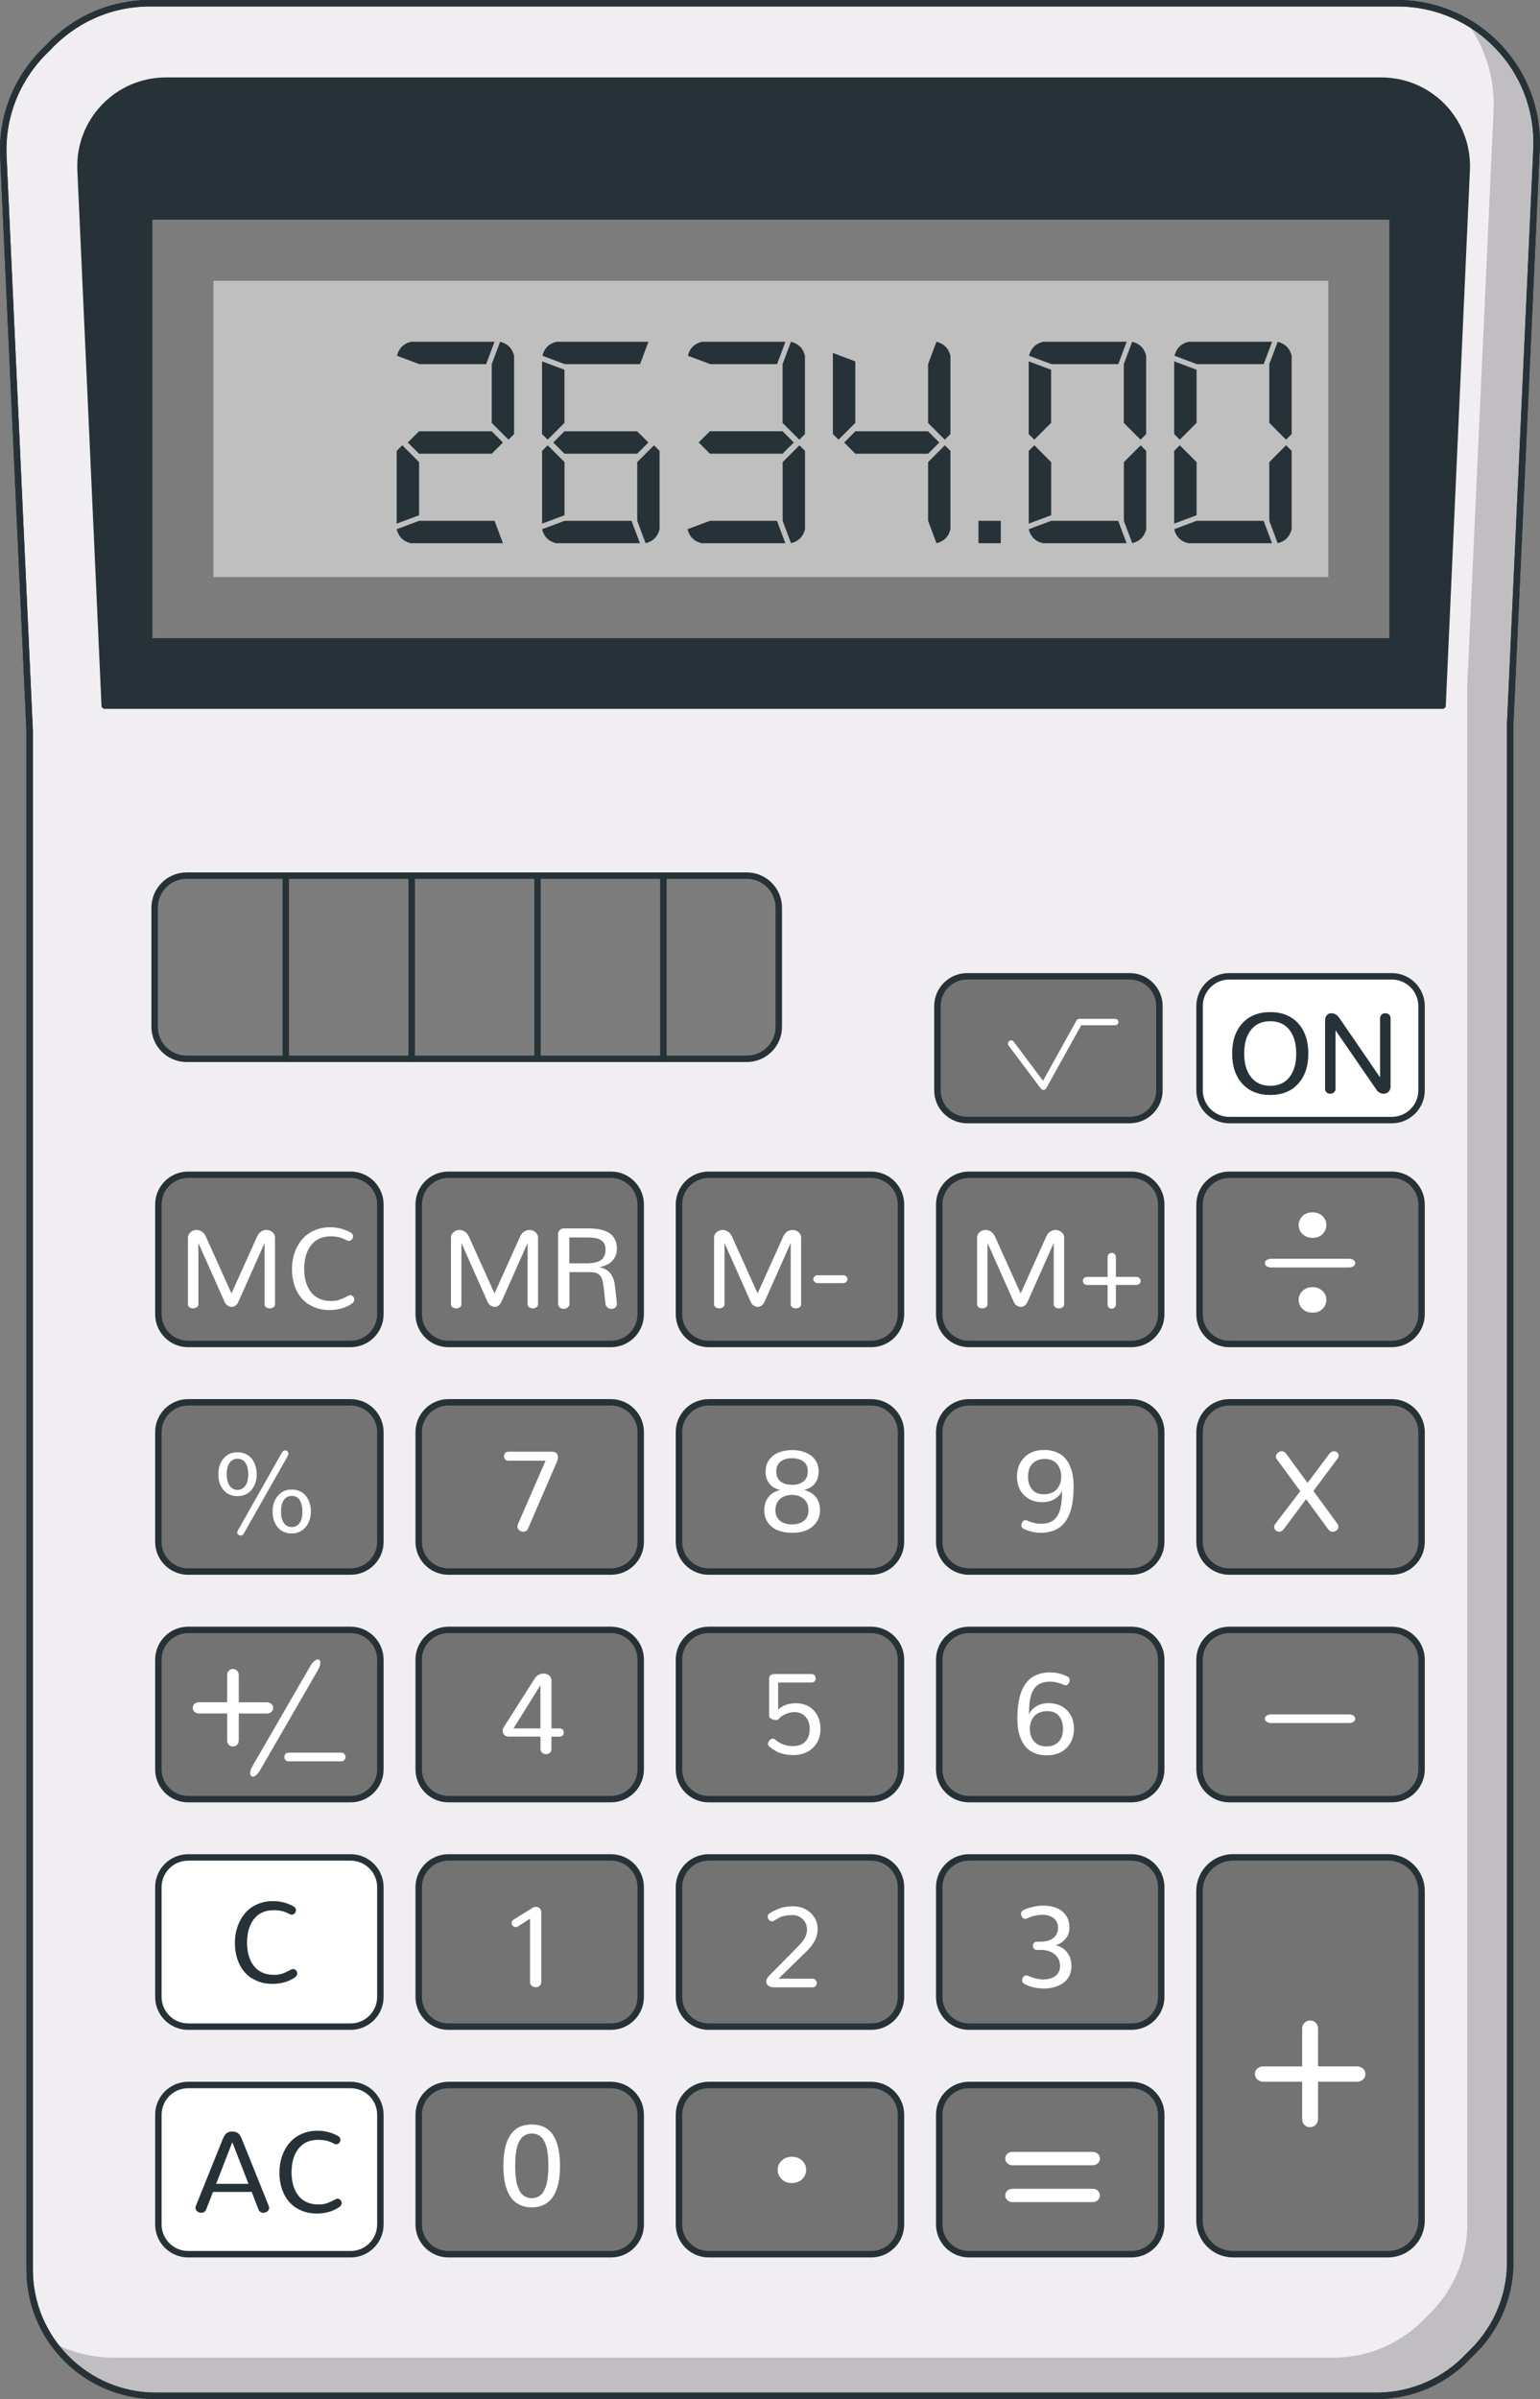
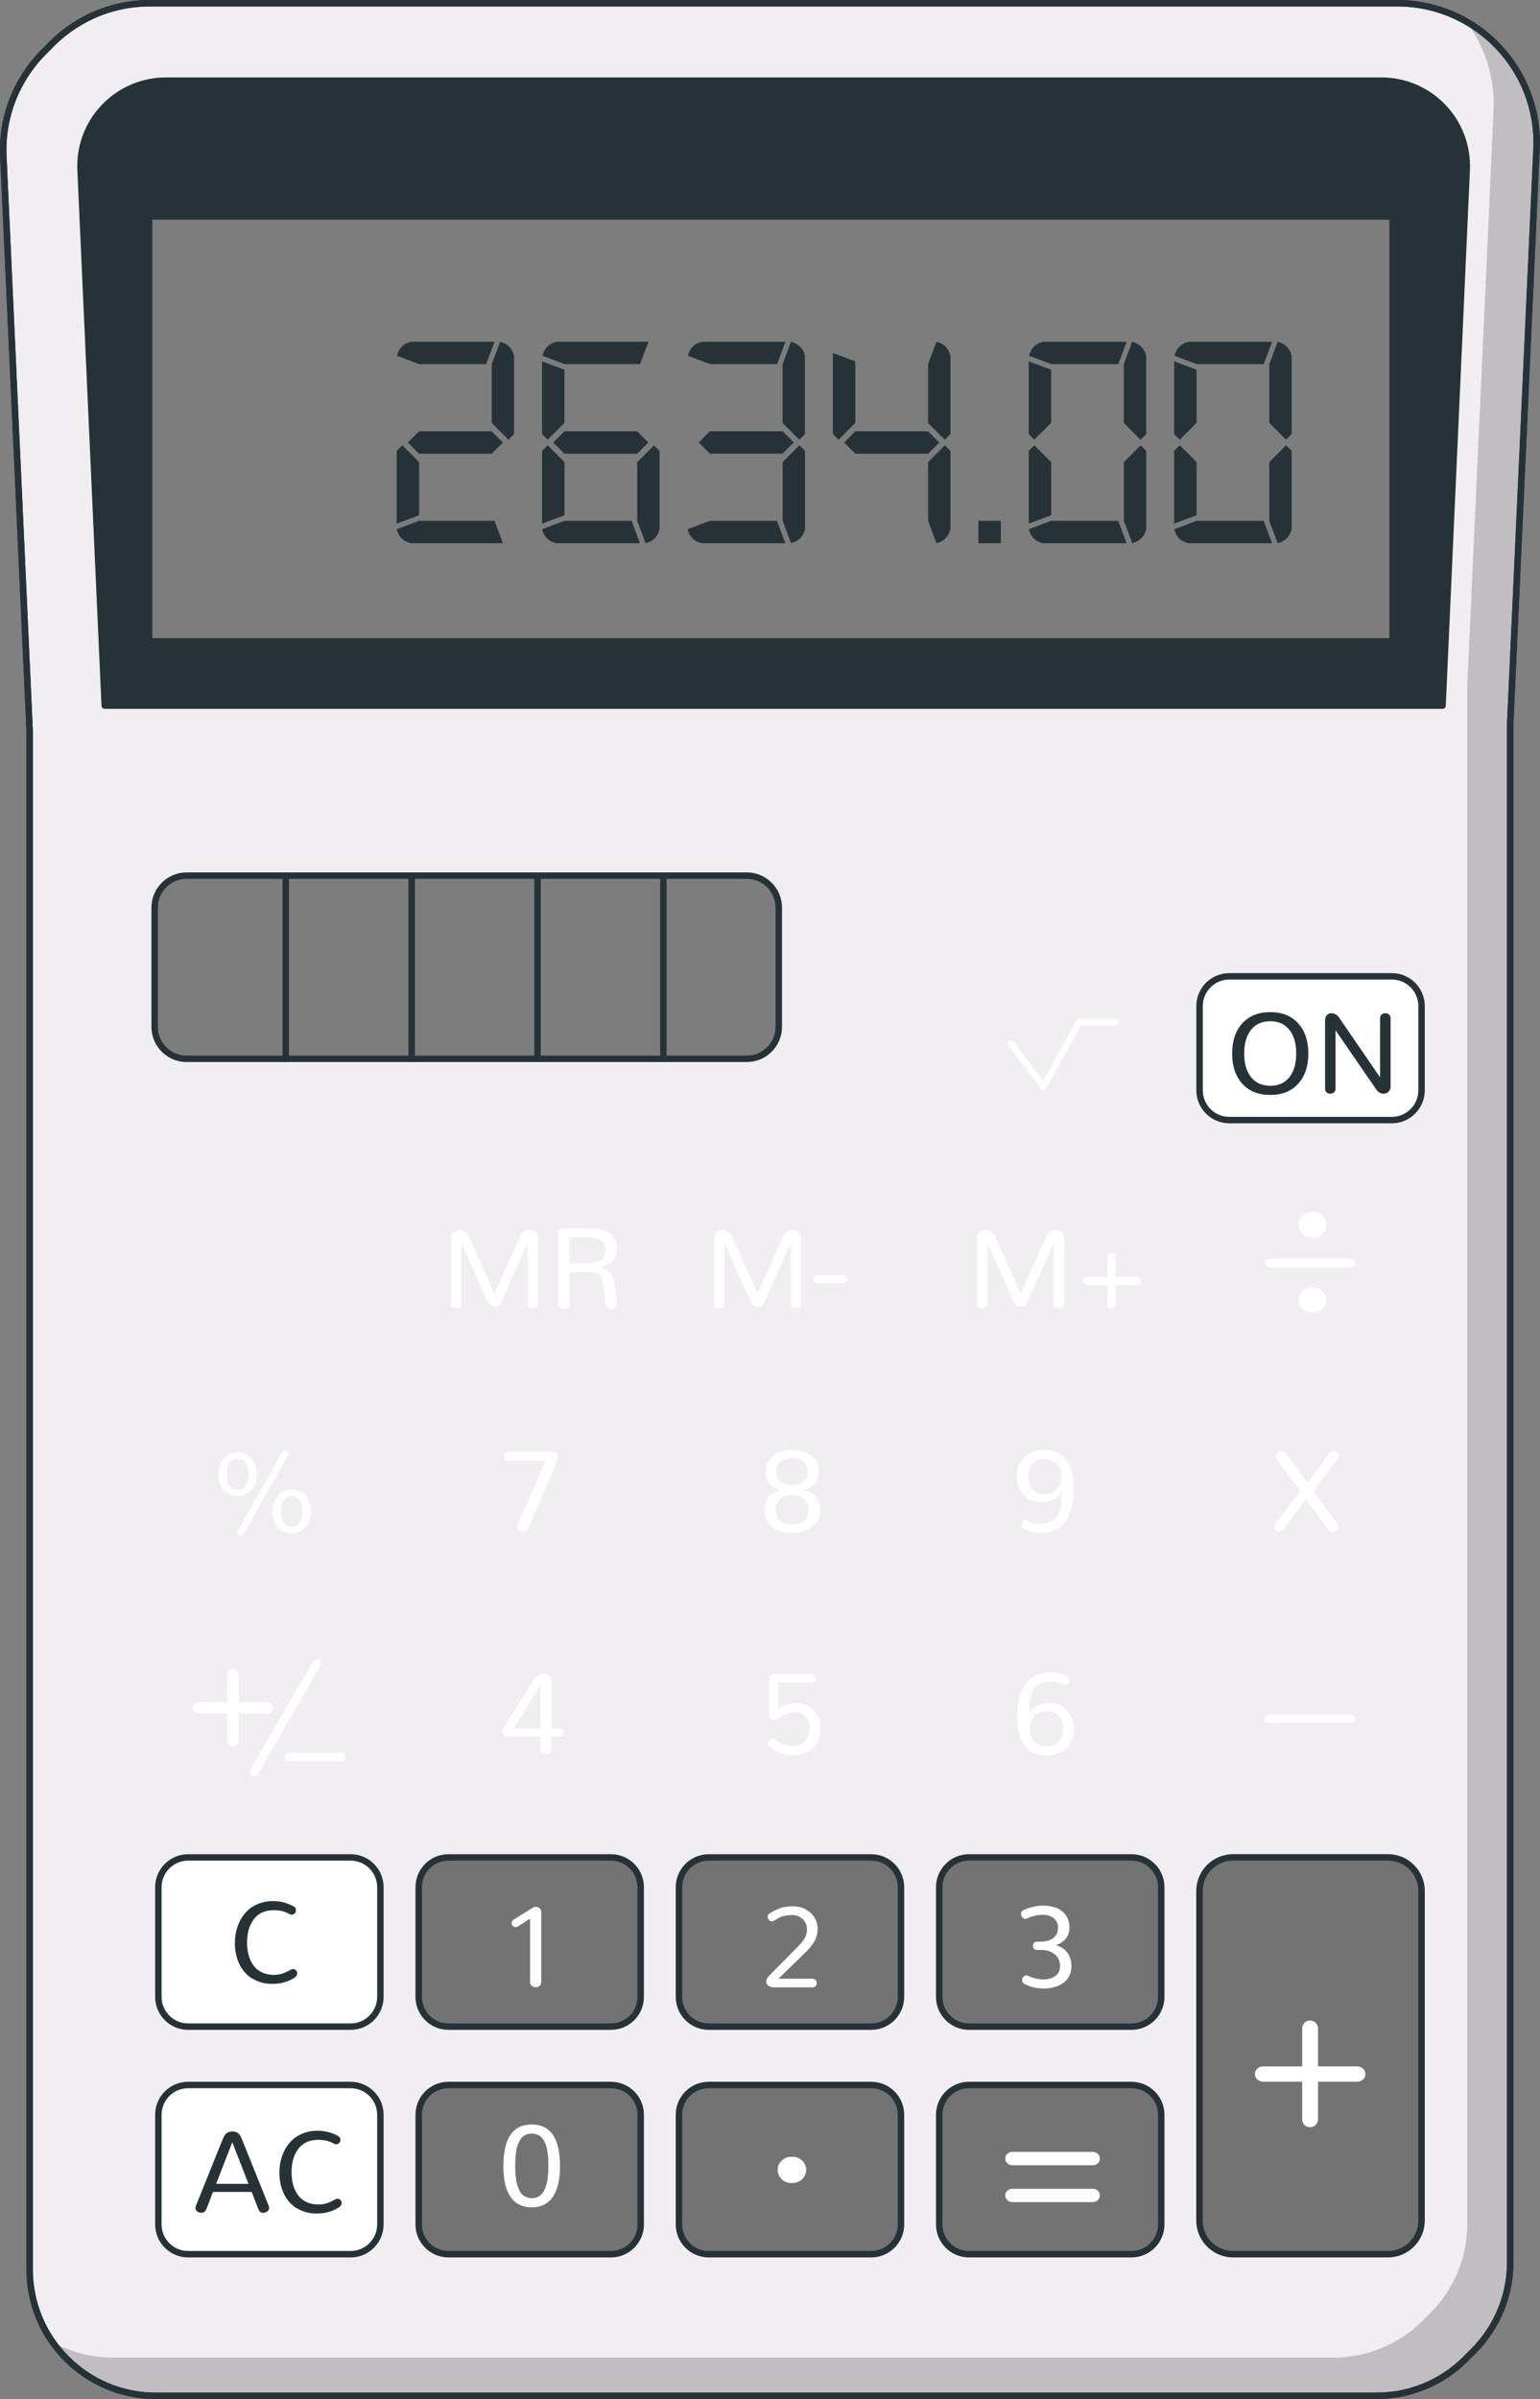
<svg xmlns="http://www.w3.org/2000/svg" id="_Слой_1" data-name="Слой 1" viewBox="0 0 239.11 372.45">
  <rect x="0" y="0" width="239.11" height="372.45" fill="#808080" stroke="none" />
  <defs>
    <style> .cls-1, .cls-2, .cls-3, .cls-4, .cls-5 { stroke-width: 0px; } .cls-1, .cls-6 { fill: #7d7d7d; } .cls-2 { isolation: isolate; opacity: .2; } .cls-7 { stroke: #fff; } .cls-7, .cls-8, .cls-9, .cls-10, .cls-11, .cls-12, .cls-6 { stroke-linecap: round; stroke-linejoin: round; } .cls-7, .cls-11 { fill: none; } .cls-8 { fill: #737373; } .cls-8, .cls-9, .cls-10, .cls-11, .cls-12, .cls-6 { stroke: #263238; } .cls-9 { fill: #f0eef1; } .cls-3 { fill: #bfbfbf; } .cls-4, .cls-10 { fill: #fff; } .cls-5, .cls-12 { fill: #263238; } </style>
  </defs>
  <path class="cls-9" d="M216.96.5H23.28c-6.33,0-11.98,2.72-15.93,7.02C2.91,11.69.22,17.68.52,24.27l4.08,89.14v238.92c0,10.84,8.79,19.62,19.62,19.62h189.52c5.71,0,10.83-2.45,14.41-6.34,3.89-3.59,6.34-8.71,6.34-14.42V112.28l4.08-89.14c.56-12.33-9.28-22.64-21.62-22.64h0Z" />
  <path class="cls-2" d="M227.65,3.32c2.86,3.86,4.49,8.68,4.25,13.87l-4.08,89.14v238.92c0,5.71-2.45,10.83-6.34,14.42-3.59,3.89-8.71,6.34-14.41,6.34H17.55c-3.25,0-6.46-.8-9.32-2.35,3.56,5.01,9.39,8.29,16.01,8.29h189.52c5.71,0,10.83-2.45,14.41-6.34,3.89-3.59,6.34-8.71,6.34-14.42V112.28l4.08-89.14c.39-8.44-4.11-15.93-10.94-19.81h0Z" />
  <path class="cls-11" d="M216.96.5H23.28c-6.33,0-11.98,2.72-15.93,7.02C2.91,11.69.22,17.68.52,24.27l4.08,89.14v238.92c0,10.84,8.79,19.62,19.62,19.62h189.52c5.71,0,10.83-2.45,14.41-6.34,3.89-3.59,6.34-8.71,6.34-14.42V112.28l4.08-89.14c.56-12.33-9.28-22.64-21.62-22.64h0Z" />
  <path class="cls-12" d="M223.98,109.55l3.75-83.16c.34-7.56-5.69-13.87-13.26-13.87H25.77c-7.56,0-13.6,6.31-13.26,13.87l3.75,83.16h207.72Z" />
  <path class="cls-1" d="M23.66,34.11h192.06v64.96H23.66V34.11Z" />
-   <path class="cls-3" d="M33.14,43.59h173.1v46H33.14v-46Z" />
  <path class="cls-6" d="M115.95,164.38H28.98c-2.74,0-4.97-2.23-4.97-4.97h0v-18.5c0-2.74,2.23-4.97,4.97-4.97h86.97c2.74,0,4.97,2.23,4.97,4.97h0v18.5c0,2.74-2.23,4.97-4.97,4.97Z" />
  <path class="cls-11" d="M44.37,136.29v28.09M63.92,136.29v28.09M83.46,136.29v28.09M103,136.29v28.09" />
-   <path class="cls-8" d="M175.4,173.89h-25.23c-2.55,0-4.62-2.07-4.62-4.62v-13.08c0-2.55,2.07-4.62,4.62-4.62h25.23c2.55,0,4.62,2.07,4.62,4.62h0v13.08c0,2.55-2.07,4.62-4.62,4.62ZM54.44,208.65h-25.23c-2.55,0-4.62-2.07-4.62-4.62h0v-17.03c0-2.55,2.07-4.62,4.62-4.62h25.23c2.55,0,4.62,2.07,4.62,4.62h0v17.03c0,2.55-2.07,4.62-4.62,4.62h0ZM94.86,208.65h-25.23c-2.55,0-4.62-2.07-4.62-4.62h0v-17.03c0-2.55,2.07-4.62,4.62-4.62h25.23c2.55,0,4.62,2.07,4.62,4.62h0v17.03c0,2.55-2.07,4.62-4.62,4.62h0ZM135.27,208.65h-25.23c-2.55,0-4.62-2.07-4.62-4.62h0v-17.03c0-2.55,2.07-4.62,4.62-4.62h25.23c2.55,0,4.62,2.07,4.62,4.62h0v17.03c0,2.55-2.07,4.62-4.62,4.62h0ZM175.68,208.65h-25.23c-2.55,0-4.62-2.07-4.62-4.62h0v-17.03c0-2.55,2.07-4.62,4.62-4.62h25.23c2.55,0,4.62,2.07,4.62,4.62h0v17.03c0,2.55-2.07,4.62-4.62,4.62h0ZM216.1,208.65h-25.23c-2.55,0-4.62-2.07-4.62-4.62h0v-17.03c0-2.55,2.07-4.62,4.62-4.62h25.23c2.55,0,4.62,2.07,4.62,4.62h0v17.03c0,2.55-2.07,4.62-4.62,4.62h0ZM54.44,243.98h-25.23c-2.55,0-4.62-2.07-4.62-4.62h0v-17.03c0-2.55,2.07-4.62,4.62-4.62h25.23c2.55,0,4.62,2.07,4.62,4.62v17.03c0,2.55-2.07,4.62-4.62,4.62h0ZM94.86,243.98h-25.23c-2.55,0-4.62-2.07-4.62-4.62h0v-17.03c0-2.55,2.07-4.62,4.62-4.62h25.23c2.55,0,4.62,2.07,4.62,4.62v17.03c0,2.55-2.07,4.62-4.62,4.62h0ZM135.27,243.98h-25.23c-2.55,0-4.62-2.07-4.62-4.62h0v-17.03c0-2.55,2.07-4.62,4.62-4.62h25.23c2.55,0,4.62,2.07,4.62,4.62v17.03c0,2.55-2.07,4.62-4.62,4.62h0ZM175.68,243.98h-25.23c-2.55,0-4.62-2.07-4.62-4.62h0v-17.03c0-2.55,2.07-4.62,4.62-4.62h25.23c2.55,0,4.62,2.07,4.62,4.62v17.03c0,2.55-2.07,4.62-4.62,4.62h0ZM216.1,243.98h-25.23c-2.55,0-4.62-2.07-4.62-4.62h0v-17.03c0-2.55,2.07-4.62,4.62-4.62h25.23c2.55,0,4.62,2.07,4.62,4.62v17.03c0,2.55-2.07,4.62-4.62,4.62h0ZM54.44,279.31h-25.23c-2.55,0-4.62-2.07-4.62-4.62h0v-17.03c0-2.55,2.07-4.62,4.62-4.62h25.23c2.55,0,4.62,2.07,4.62,4.62v17.03c0,2.55-2.07,4.62-4.62,4.62h0ZM94.86,279.31h-25.23c-2.55,0-4.62-2.07-4.62-4.62h0v-17.03c0-2.55,2.07-4.62,4.62-4.62h25.23c2.55,0,4.62,2.07,4.62,4.62v17.03c0,2.55-2.07,4.62-4.62,4.62h0ZM135.27,279.31h-25.23c-2.55,0-4.62-2.07-4.62-4.62h0v-17.03c0-2.55,2.07-4.62,4.62-4.62h25.23c2.55,0,4.62,2.07,4.62,4.62v17.03c0,2.55-2.07,4.62-4.62,4.62h0ZM175.68,279.31h-25.23c-2.55,0-4.62-2.07-4.62-4.62h0v-17.03c0-2.55,2.07-4.62,4.62-4.62h25.23c2.55,0,4.62,2.07,4.62,4.62v17.03c0,2.55-2.07,4.62-4.62,4.62h0ZM216.1,279.31h-25.23c-2.55,0-4.62-2.07-4.62-4.62h0v-17.03c0-2.55,2.07-4.62,4.62-4.62h25.23c2.55,0,4.62,2.07,4.62,4.62v17.03c0,2.55-2.07,4.62-4.62,4.62h0Z" />
  <path class="cls-10" d="M54.44,314.63h-25.23c-2.55,0-4.62-2.07-4.62-4.62v-17.03c0-2.55,2.07-4.62,4.62-4.62h25.23c2.55,0,4.62,2.07,4.62,4.62v17.03c0,2.55-2.07,4.62-4.62,4.62Z" />
  <path class="cls-8" d="M94.86,314.63h-25.23c-2.55,0-4.62-2.07-4.62-4.62v-17.03c0-2.55,2.07-4.62,4.62-4.62h25.23c2.55,0,4.62,2.07,4.62,4.62v17.03c0,2.55-2.07,4.62-4.62,4.62ZM135.27,314.63h-25.23c-2.55,0-4.62-2.07-4.62-4.62v-17.03c0-2.55,2.07-4.62,4.62-4.62h25.23c2.55,0,4.62,2.07,4.62,4.62v17.03c0,2.55-2.07,4.62-4.62,4.62ZM175.68,314.63h-25.23c-2.55,0-4.62-2.07-4.62-4.62v-17.03c0-2.55,2.07-4.62,4.62-4.62h25.23c2.55,0,4.62,2.07,4.62,4.62v17.03c0,2.55-2.07,4.62-4.62,4.62Z" />
  <path class="cls-10" d="M54.44,349.96h-25.23c-2.55,0-4.62-2.07-4.62-4.62v-17.03c0-2.55,2.07-4.62,4.62-4.62h25.23c2.55,0,4.62,2.07,4.62,4.62v17.03c0,2.55-2.07,4.62-4.62,4.62Z" />
  <path class="cls-8" d="M94.86,349.96h-25.23c-2.55,0-4.62-2.07-4.62-4.62v-17.03c0-2.55,2.07-4.62,4.62-4.62h25.23c2.55,0,4.62,2.07,4.62,4.62v17.03c0,2.55-2.07,4.62-4.62,4.62ZM135.27,349.96h-25.23c-2.55,0-4.62-2.07-4.62-4.62v-17.03c0-2.55,2.07-4.62,4.62-4.62h25.23c2.55,0,4.62,2.07,4.62,4.62v17.03c0,2.55-2.07,4.62-4.62,4.62ZM175.68,349.96h-25.23c-2.55,0-4.62-2.07-4.62-4.62v-17.03c0-2.55,2.07-4.62,4.62-4.62h25.23c2.55,0,4.62,2.07,4.62,4.62v17.03c0,2.55-2.07,4.62-4.62,4.62ZM215.49,288.35h-24.02c-2.89,0-5.23,2.34-5.23,5.23h0v51.15c0,2.89,2.34,5.23,5.23,5.23h24.02c2.89,0,5.23-2.34,5.23-5.23h0v-51.15c0-2.89-2.34-5.23-5.23-5.23h0Z" />
  <path class="cls-10" d="M216.1,173.89h-25.23c-2.55,0-4.62-2.07-4.62-4.62v-13.08c0-2.55,2.07-4.62,4.62-4.62h25.23c2.55,0,4.62,2.07,4.62,4.62h0v13.08c0,2.55-2.07,4.62-4.62,4.62Z" />
  <path class="cls-5" d="M192.89,168.25c-1.05-1.16-1.58-2.72-1.58-4.69s.53-3.54,1.58-4.69c1.05-1.16,2.5-1.74,4.34-1.74s3.28.58,4.33,1.74c1.05,1.16,1.58,2.72,1.58,4.69s-.53,3.53-1.58,4.69c-1.05,1.16-2.49,1.74-4.33,1.74s-3.28-.58-4.34-1.74ZM200.2,167.23c.71-.89,1.06-2.12,1.06-3.67s-.35-2.78-1.06-3.68c-.71-.89-1.7-1.34-2.98-1.34s-2.28.45-2.98,1.34c-.71.89-1.06,2.12-1.06,3.68s.36,2.78,1.07,3.67c.71.89,1.71,1.34,2.98,1.34s2.27-.45,2.98-1.34ZM205.98,169.59c-.16-.14-.24-.33-.24-.57v-10.59c0-.35.09-.62.28-.83.18-.2.44-.31.71-.3.21,0,.42.06.63.17.22.12.41.29.56.52l6.36,9.27v-9.18c0-.24.08-.43.24-.57.16-.14.36-.21.58-.21.22,0,.41.07.57.21.16.14.24.33.24.57v10.59c0,.34-.1.62-.31.82-.2.2-.48.31-.77.31-.2,0-.4-.05-.59-.15-.2-.1-.37-.25-.49-.43l-6.39-9.27v9.07c0,.24-.08.44-.24.57-.16.14-.37.21-.58.21-.21,0-.41-.07-.57-.21Z" />
-   <path class="cls-4" d="M35.32,202.69c-.2-.15-.36-.35-.45-.58l-4.07-9.14v9.52c0,.19-.09.36-.24.46-.17.11-.37.17-.57.17-.2,0-.4-.05-.57-.17-.16-.1-.25-.28-.24-.46v-10.35c0-.34.13-.62.4-.85.27-.23.58-.34.93-.34.29,0,.57.09.83.26s.47.43.63.78l3.97,8.81,3.97-8.81c.15-.35.36-.61.62-.78.26-.17.54-.26.83-.26.36,0,.67.11.94.34.27.23.4.51.4.85v10.35c0,.19-.09.36-.24.46-.17.11-.37.17-.57.17-.2,0-.4-.05-.57-.17-.16-.1-.25-.28-.24-.46v-9.52l-4.07,9.14c-.11.25-.26.44-.45.58-.17.13-.38.2-.59.2-.21,0-.42-.07-.6-.2h0ZM47.99,202.55c-.87-.56-1.56-1.35-1.99-2.29-.44-.95-.67-2.04-.67-3.24,0-.9.14-1.74.41-2.53.25-.75.64-1.45,1.15-2.06.51-.6,1.15-1.07,1.87-1.39.75-.34,1.58-.51,2.5-.51,1.13,0,2.18.27,3.16.81.26.14.39.34.39.6,0,.18-.07.36-.19.49-.19.22-.5.27-.75.14-.02-.01-.1-.05-.21-.11-.1-.05-.19-.1-.29-.14-.12-.05-.23-.09-.35-.13-.15-.05-.3-.1-.45-.13-.4-.08-.81-.12-1.22-.12-.57,0-1.08.09-1.54.26s-.85.42-1.16.73c-.32.31-.58.68-.8,1.1-.22.44-.38.9-.47,1.38-.1.52-.15,1.04-.15,1.57,0,.55.05,1.08.15,1.56.1.49.26.95.47,1.37.22.42.48.79.8,1.09s.71.54,1.18.72c.47.17.99.26,1.57.26.52,0,.97-.07,1.36-.21.44-.16.86-.36,1.27-.59.1-.06.22-.09.33-.1.18,0,.33.07.46.2.13.13.19.29.19.47,0,.27-.15.5-.44.68-.97.64-2.12.95-3.44.95-1.2,0-2.24-.28-3.12-.86h0Z" />
  <path class="cls-5" d="M39.08,340.29h-6.01l-1.03,2.66c-.15.38-.42.58-.81.58-.22,0-.44-.08-.61-.22-.17-.13-.27-.33-.27-.55,0-.09.02-.2.07-.32l4.15-10.31c.2-.49.41-.82.64-.98.23-.16.52-.24.86-.24s.63.08.86.24c.23.16.44.49.64.98l4.15,10.31c.05.12.07.23.07.32,0,.22-.09.4-.27.55-.17.14-.39.22-.61.22-.39,0-.66-.19-.8-.58l-1.03-2.66h0ZM36.07,332.57l-2.51,6.46h5.02l-2.51-6.46ZM46.04,342.81c-.87-.55-1.56-1.35-1.99-2.29-.44-.96-.67-2.04-.67-3.24,0-.9.14-1.74.41-2.53.25-.75.64-1.45,1.15-2.06.51-.6,1.15-1.07,1.87-1.39.75-.34,1.58-.51,2.5-.51,1.13,0,2.18.27,3.16.81.26.14.39.34.39.6,0,.18-.07.36-.19.49-.12.13-.29.21-.46.21-.1,0-.2-.03-.29-.07-.07-.04-.14-.07-.21-.11-.21-.11-.42-.2-.64-.27-.15-.05-.3-.1-.45-.13-.18-.04-.36-.07-.55-.08-.22-.02-.45-.04-.68-.04-.57,0-1.08.09-1.54.26-.46.17-.85.42-1.16.73-.32.31-.58.68-.8,1.1-.22.44-.38.9-.47,1.38-.1.52-.15,1.04-.15,1.57,0,.55.05,1.08.15,1.56.1.49.26.95.47,1.37.22.42.48.79.8,1.09.32.3.71.54,1.18.72.47.17.99.26,1.57.26.52,0,.97-.07,1.36-.21.44-.16.86-.36,1.27-.59.1-.06.22-.09.33-.1.18,0,.33.07.46.2.12.13.19.3.19.47,0,.27-.15.49-.44.68-.97.64-2.12.95-3.44.95-1.2,0-2.23-.28-3.12-.85h0ZM39.13,307.16c-.87-.56-1.56-1.35-1.99-2.29-.44-.96-.67-2.04-.67-3.24,0-.9.14-1.74.41-2.53.25-.75.64-1.45,1.15-2.06.51-.6,1.15-1.07,1.87-1.39.75-.34,1.58-.51,2.5-.51,1.13,0,2.18.27,3.16.81.26.14.39.34.39.6,0,.18-.07.36-.19.49-.12.13-.29.21-.46.21-.1,0-.2-.03-.29-.07-.07-.04-.14-.07-.21-.11-.21-.11-.42-.2-.64-.27-.15-.05-.3-.1-.45-.13-.18-.04-.36-.07-.55-.08-.22-.02-.45-.04-.68-.04-.57,0-1.08.09-1.54.26-.46.17-.85.42-1.16.73-.32.31-.58.68-.8,1.1-.22.44-.38.9-.47,1.38-.1.52-.15,1.04-.15,1.57,0,.55.05,1.08.15,1.56.1.49.26.95.47,1.37.22.42.48.79.8,1.09.32.3.71.54,1.18.72.47.17.99.26,1.57.26.52,0,.97-.07,1.36-.21.44-.16.86-.36,1.27-.59.26-.16.59-.12.8.1.12.13.19.3.19.47,0,.27-.15.49-.44.68-.97.64-2.12.95-3.44.95-1.2,0-2.24-.29-3.12-.86h0Z" />
  <path class="cls-4" d="M34.7,231.32c-.53-.64-.8-1.45-.8-2.45s.27-1.78.8-2.43c.54-.65,1.26-.98,2.17-.98.5,0,.95.1,1.34.29.39.2.71.46.94.79.23.33.41.69.53,1.09.12.4.18.81.18,1.24,0,.97-.27,1.78-.81,2.43-.54.65-1.27.97-2.18.97-.91,0-1.64-.32-2.17-.96h0ZM37.85,230.94c.26-.24.44-.53.54-.88.1-.35.15-.74.15-1.19s-.05-.84-.15-1.18c-.1-.34-.28-.64-.54-.88-.26-.24-.59-.35-.98-.35s-.71.12-.97.35c-.26.24-.44.54-.54.88-.11.39-.16.78-.15,1.18,0,.44.05.84.15,1.19.1.35.28.64.54.88.26.24.58.36.97.36s.72-.12.98-.36ZM37,238.26c-.11-.09-.17-.22-.17-.36,0-.08.04-.18.11-.31l6.83-12.08c.13-.23.3-.34.51-.34.14,0,.25.05.35.15.1.1.15.23.15.36,0,.09-.04.21-.11.37l-6.81,12.01c-.12.22-.28.33-.47.33-.14,0-.27-.05-.38-.14ZM43.12,237.11c-.53-.64-.8-1.46-.8-2.45s.27-1.77.81-2.43c.54-.65,1.26-.98,2.17-.98.49,0,.94.1,1.33.29.39.2.7.46.94.78.23.33.4.69.52,1.08.12.4.18.81.18,1.24,0,.63-.11,1.2-.35,1.71-.22.5-.58.93-1.03,1.24-.46.31-.99.47-1.6.47-.92,0-1.65-.32-2.18-.96h0ZM46.27,236.72c.26-.24.44-.53.54-.87.1-.35.15-.74.15-1.19,0-.3-.03-.61-.09-.9-.06-.27-.15-.52-.27-.77-.12-.23-.3-.42-.52-.55-.24-.14-.51-.21-.78-.2-.4,0-.73.12-.98.36-.26.24-.44.53-.54.88-.1.39-.15.79-.15,1.18,0,.44.05.84.15,1.18s.28.64.54.88c.26.24.59.36.98.36.39,0,.71-.12.97-.36h0ZM80.61,237.56c-.18-.14-.28-.36-.27-.58,0-.1.03-.23.09-.38l4.28-9.83h-5.76c-.23,0-.4-.07-.52-.21-.12-.14-.19-.31-.18-.49,0-.19.06-.35.18-.49.12-.14.3-.21.52-.21h6.7c.32,0,.56.07.73.22.17.15.26.37.25.6,0,.26-.05.51-.16.75l-4.48,10.36c-.14.33-.39.49-.75.49-.23,0-.45-.08-.63-.23h0ZM120.77,237.59c-.62-.25-1.15-.67-1.54-1.21-.38-.54-.57-1.18-.57-1.92,0-.79.21-1.46.65-2.03.43-.57,1.04-.93,1.84-1.1-.76-.18-1.33-.52-1.71-1.03-.38-.5-.57-1.12-.57-1.84s.19-1.32.56-1.83c.37-.51.89-.91,1.48-1.14.61-.24,1.3-.37,2.07-.37.58,0,1.11.07,1.61.21.49.14.93.35,1.31.62.38.27.67.62.89,1.05.21.43.32.92.32,1.45,0,.73-.2,1.35-.58,1.85-.39.5-.95.84-1.68,1.01.82.22,1.43.6,1.85,1.13.41.53.62,1.2.62,2,0,.74-.19,1.38-.58,1.92-.39.54-.92.96-1.54,1.21-.64.27-1.38.4-2.21.4-.82,0-1.55-.13-2.2-.4h0ZM124.81,236.11c.48-.36.72-.91.72-1.65s-.24-1.35-.73-1.76c-.48-.41-1.09-.62-1.83-.62s-1.35.21-1.84.62c-.49.41-.73,1-.73,1.76,0,.5.12.91.36,1.25.24.34.55.58.92.73.38.15.81.22,1.29.22.74,0,1.36-.18,1.83-.55ZM124.77,229.98c.43-.36.65-.88.65-1.56s-.23-1.21-.7-1.54c-.47-.33-1.05-.5-1.75-.5-.33,0-.63.04-.91.11-.28.07-.54.19-.78.35-.24.16-.43.38-.55.64-.14.29-.21.62-.2.94,0,.68.22,1.2.65,1.56.44.36,1.04.54,1.79.54s1.36-.18,1.8-.54h0ZM158.91,237.34c-.22-.11-.32-.29-.32-.55,0-.2.06-.38.19-.55.12-.17.27-.25.45-.25.08,0,.15.02.22.05.75.35,1.49.52,2.2.52.39,0,.74-.05,1.06-.14.31-.09.58-.21.81-.37.22-.16.42-.36.58-.6s.3-.5.4-.78c.1-.27.18-.59.24-.96.06-.37.1-.73.12-1.09.02-.36.03-.76.03-1.21-.14.47-.49.89-1.05,1.25-.56.36-1.22.55-1.98.55-1.2,0-2.16-.38-2.88-1.11-.72-.73-1.08-1.69-1.08-2.87s.38-2.2,1.14-2.97c.76-.77,1.78-1.16,3.06-1.16.69,0,1.3.1,1.83.31.54.21.98.48,1.32.83.34.35.62.77.84,1.27.22.49.38,1.01.47,1.54.09.53.14,1.11.14,1.73,0,.51-.02.98-.05,1.42-.03.44-.1.91-.19,1.41-.09.46-.21.91-.37,1.35-.15.4-.36.8-.62,1.18-.25.37-.56.7-.92.97-.35.26-.77.47-1.27.62-.55.16-1.11.24-1.68.23-.92,0-1.82-.21-2.7-.64h0ZM164.06,231.22c.47-.5.71-1.17.71-2.02,0-.77-.22-1.41-.67-1.93-.45-.52-1.07-.77-1.88-.77s-1.48.25-1.93.74-.67,1.15-.67,1.99.2,1.46.61,1.98c.4.51,1.01.77,1.81.77.87,0,1.54-.25,2.02-.75h0ZM84.18,272.11c-.17-.14-.27-.35-.26-.58v-1.93h-4.98c-.27,0-.48-.09-.65-.27s-.25-.39-.25-.64c0-.19.05-.37.17-.54l4.77-7.5c.35-.55.83-.83,1.42-.83.35,0,.64.1.88.31.23.2.35.51.35.91v7.29h1.27c.2,0,.36.06.47.19.11.12.17.28.17.45,0,.17-.06.33-.17.45-.11.12-.27.19-.47.19h-1.28v1.93c.01.22-.08.43-.25.58-.16.14-.37.21-.58.21-.22,0-.43-.07-.6-.21h0ZM83.91,268.33v-6.71l-4.18,6.71h4.18ZM121.1,272.16c-.62-.25-1.18-.61-1.68-1.05-.11-.09-.18-.23-.17-.38,0-.19.08-.37.24-.55.16-.17.33-.26.51-.26.11,0,.21.04.31.11.8.7,1.73,1.05,2.78,1.05.86,0,1.52-.24,1.96-.71.44-.47.67-1.13.67-1.98,0-.77-.22-1.4-.66-1.88-.44-.48-1.02-.71-1.74-.71-.47,0-.93.11-1.39.32-.46.21-.82.48-1.09.81-.06.07-.18.1-.34.1-.24,0-.48-.06-.72-.19-.24-.12-.36-.27-.36-.45v-5.71c0-.52.28-.79.85-.79h5.73c.2,0,.36.07.48.2.11.13.17.3.17.47,0,.17-.05.33-.17.46-.11.13-.27.19-.48.19h-5.18v4.22s.1-.11.1-.11c.06-.07.17-.15.32-.25.15-.1.32-.2.52-.29.25-.11.51-.2.78-.25.33-.07.66-.11,1-.11,1.17,0,2.1.37,2.8,1.11.7.74,1.05,1.7,1.05,2.88s-.39,2.2-1.18,2.95c-.79.74-1.81,1.11-3.06,1.11-.77,0-1.45-.12-2.04-.35h0ZM160.72,272.2c-.53-.21-.97-.48-1.31-.83-.35-.37-.64-.8-.84-1.27-.22-.49-.38-1.01-.47-1.54-.09-.57-.14-1.15-.14-1.73,0-.51.02-.98.05-1.42.03-.44.1-.91.19-1.41s.22-.95.37-1.36c.15-.4.36-.8.62-1.18.27-.38.57-.71.92-.97.35-.26.77-.47,1.27-.62.54-.16,1.11-.24,1.68-.23.92,0,1.82.21,2.7.65.21.1.32.29.32.55,0,.2-.06.38-.19.55s-.27.25-.45.25c-.08,0-.15-.02-.22-.05-.76-.35-1.49-.52-2.2-.52-.39,0-.74.05-1.06.14s-.58.21-.81.37c-.23.16-.43.37-.59.6-.16.24-.3.5-.4.78-.11.31-.19.63-.24.96-.06.37-.1.73-.12,1.09-.02.36-.03.76-.03,1.21.13-.47.48-.89,1.04-1.26.56-.36,1.22-.55,1.98-.55,1.2,0,2.16.38,2.88,1.11.72.73,1.08,1.69,1.08,2.87s-.38,2.19-1.14,2.96c-.76.78-1.79,1.16-3.07,1.16-.69,0-1.3-.11-1.83-.31h0ZM160.62,266.41c-.48.5-.72,1.17-.72,2.02,0,.77.22,1.41.67,1.93.45.52,1.08.77,1.89.77s1.48-.25,1.92-.74c.45-.49.67-1.15.67-1.99s-.2-1.46-.61-1.98c-.4-.51-1.01-.77-1.81-.77-.87,0-1.54.25-2.02.75h0ZM82.56,308.3c-.17-.14-.26-.35-.26-.61v-9.82l-1.89,1.21c-.1.06-.22.1-.34.1-.17,0-.33-.07-.45-.19-.12-.12-.19-.28-.19-.45,0-.2.1-.37.3-.51l3-1.87c.14-.09.31-.14.48-.13.23,0,.43.07.59.22.16.15.24.36.24.63v10.8c0,.26-.08.47-.25.61-.17.15-.39.22-.62.22-.22,0-.44-.07-.61-.22h0ZM126.45,301.37c-.32.61-.85,1.25-1.59,1.93l-3.99,3.89h5.26c.21,0,.38.07.51.2.12.13.19.29.18.47,0,.18-.06.34-.18.47-.12.13-.29.2-.51.2h-6.01c-.34,0-.62-.09-.83-.26-.2-.15-.32-.39-.32-.64,0-.3.14-.58.41-.86l4.55-4.61c.47-.48.82-.93,1.04-1.33.22-.4.33-.81.33-1.22,0-.69-.22-1.24-.67-1.67-.45-.42-.99-.63-1.64-.63-.38,0-.74.04-1.07.1-.24.04-.47.11-.7.19-.21.1-.41.21-.61.33-.27.16-.43.26-.48.29-.08.04-.17.06-.25.06-.19,0-.36-.08-.48-.22-.14-.13-.21-.31-.21-.5,0-.22.11-.4.34-.54.52-.32,1.08-.59,1.66-.8.53-.18,1.18-.27,1.94-.27,1.1,0,2.01.34,2.73,1.02.73.68,1.09,1.51,1.09,2.49,0,.67-.17,1.33-.48,1.92h0ZM159.15,308.06c-.3-.16-.45-.38-.45-.65,0-.19.07-.36.2-.51.12-.14.29-.22.47-.22.06,0,.13.01.22.04.83.39,1.64.58,2.4.58s1.4-.18,1.88-.54.72-.87.72-1.53c0-.76-.28-1.37-.83-1.83-.55-.45-1.26-.68-2.12-.68h-.64c-.2,0-.35-.06-.46-.18-.11-.12-.17-.28-.16-.45,0-.17.05-.33.16-.46.11-.13.26-.19.46-.19h.57c.82,0,1.47-.18,1.96-.56.49-.37.74-.91.74-1.61,0-.64-.23-1.13-.67-1.48-.45-.35-1-.52-1.65-.52-.91,0-1.76.2-2.55.59-.07.03-.14.05-.21.04-.17,0-.33-.08-.46-.25-.13-.15-.2-.35-.2-.55,0-.23.1-.4.29-.51.27-.17.72-.34,1.34-.5.59-.16,1.21-.25,1.82-.25.76,0,1.45.12,2.05.36.6.24,1.09.62,1.46,1.14.37.52.56,1.15.56,1.88s-.19,1.28-.58,1.75c-.39.47-.9.81-1.53,1.02.75.19,1.33.57,1.77,1.14.43.57.65,1.27.65,2.08,0,.59-.12,1.11-.35,1.57-.24.46-.56.83-.96,1.1-.42.28-.87.49-1.36.62-.52.14-1.06.21-1.6.21-1.12,0-2.09-.22-2.92-.66h0ZM80.77,342.33c-.49-.21-.92-.54-1.26-.94-.34-.43-.61-.92-.8-1.44-.21-.56-.35-1.15-.43-1.74-.08-.65-.13-1.3-.12-1.95,0-4.3,1.47-6.44,4.4-6.44s4.39,2.15,4.39,6.44c0,.7-.04,1.35-.12,1.94-.08.59-.22,1.18-.43,1.74-.18.52-.45,1.01-.8,1.44-.34.41-.78.73-1.26.95-.52.24-1.11.36-1.78.36-.67,0-1.26-.12-1.78-.36ZM83.42,341.1c.26-.11.48-.26.66-.45.18-.18.33-.41.46-.69.13-.27.23-.55.31-.83.08-.28.14-.6.18-.95.04-.35.07-.68.09-.97.03-.65.03-1.31,0-1.96-.02-.33-.05-.66-.09-.99-.04-.32-.1-.64-.18-.95-.08-.28-.18-.56-.31-.82-.12-.25-.27-.47-.46-.67-.19-.19-.41-.33-.65-.43-.27-.11-.57-.17-.86-.16-.32,0-.61.05-.86.16-.24.1-.46.24-.65.43-.17.18-.33.4-.46.67-.13.26-.24.54-.31.82-.07.28-.13.6-.18.95-.05.36-.08.69-.09.99s-.02.64-.02,1,0,.67.02.96.04.62.09.98c.04.35.1.67.18.95s.18.56.31.83.28.5.46.68c.17.18.39.33.65.44.26.11.55.17.87.17.32,0,.61-.06.87-.17h0ZM121.36,338.3c-.39-.38-.62-.9-.61-1.45,0-.53.2-1,.61-1.41.41-.41.94-.61,1.6-.61s1.18.2,1.59.6c.41.4.62.88.62,1.42,0,.55-.22,1.07-.61,1.45-.41.41-.94.61-1.6.61-.66,0-1.2-.2-1.6-.61ZM202.23,191.58c-.38-.37-.6-.88-.59-1.41,0-.52.2-.98.59-1.37s.92-.59,1.56-.59,1.15.2,1.55.58c.4.39.6.85.6,1.38s-.2,1.01-.59,1.41-.92.59-1.56.59c-.64,0-1.16-.2-1.56-.59h0ZM202.23,203.2c-.38-.37-.6-.88-.59-1.41,0-.52.2-.98.59-1.37s.92-.59,1.56-.59,1.15.2,1.55.58c.4.39.6.85.6,1.38s-.2,1.01-.59,1.41-.92.59-1.56.59c-.64,0-1.16-.2-1.56-.59h0ZM156.4,335.84c-.2-.19-.32-.45-.32-.72,0-.31.11-.57.33-.76.23-.19.52-.3.82-.29h12.4c.32,0,.58.1.81.29.22.19.34.44.34.76,0,.28-.12.56-.34.74-.22.2-.51.3-.81.29h-12.47c-.28,0-.56-.11-.76-.31h0ZM156.4,341.56c-.2-.18-.32-.44-.32-.72,0-.31.11-.56.33-.75.22-.2.52-.3.82-.29h12.44c.31,0,.57.1.78.29.21.19.32.44.32.76,0,.3-.11.54-.33.73-.22.19-.51.29-.8.29h-12.48c-.28,0-.56-.1-.76-.3h0ZM202.8,232.73l-3.49,4.68c-.2.26-.43.39-.7.39-.2,0-.4-.08-.54-.22-.15-.13-.23-.32-.23-.52,0-.18.06-.34.17-.48l3.88-5.08-3.65-4.97c-.09-.11-.13-.24-.13-.38,0-.21.09-.41.28-.59.17-.17.39-.26.63-.26.26,0,.49.13.67.38l3.33,4.54,3.38-4.52c.21-.27.45-.4.73-.4.2,0,.37.07.51.2.14.12.21.3.21.48,0,.16-.06.32-.16.45l-3.76,5.04,3.73,5.1c.1.13.15.28.16.45,0,.21-.09.4-.28.55-.17.15-.39.23-.62.23-.26,0-.51-.12-.66-.34l-3.47-4.72h0ZM202.52,329.88c-.23-.24-.34-.54-.34-.91v-5.78h-6.01c-.34,0-.67-.12-.93-.34-.26-.21-.4-.53-.39-.86,0-.36.12-.64.38-.86.25-.22.57-.33.94-.33h6.01v-5.83c0-.36.11-.66.34-.91.23-.25.53-.38.89-.38s.65.12.89.37c.23.24.35.55.35.92v5.83h6.03c.36,0,.67.11.93.33.26.22.39.5.39.86s-.13.63-.38.86c-.26.23-.59.35-.94.34h-6.03v5.78c0,.35-.12.64-.35.89-.23.25-.53.38-.89.38s-.66-.12-.89-.36h0ZM35.52,270.87c-.17-.18-.26-.42-.25-.66v-4.2h-4.38c-.25,0-.49-.08-.67-.25-.19-.15-.29-.38-.29-.63,0-.26.09-.47.27-.62.19-.16.44-.25.69-.24h4.38v-4.24c0-.26.08-.48.25-.66.17-.18.4-.28.65-.27.26,0,.47.09.64.27.17.18.26.42.26.67v4.24h4.39c.26,0,.48.08.67.24.19.16.29.37.29.62,0,.24-.1.47-.28.63-.19.17-.43.26-.68.25h-4.39v4.2c0,.24-.09.48-.26.65-.16.18-.4.28-.64.27-.24,0-.48-.09-.65-.26h0ZM196.66,267.3c-.18-.13-.27-.29-.27-.48s.09-.34.27-.47c.18-.13.43-.2.75-.2h12c.32,0,.57.07.75.2.18.14.27.3.27.48s-.09.34-.27.47c-.18.13-.43.2-.75.2h-12c-.32,0-.57-.07-.75-.2h0ZM44.33,273.24c-.12-.13-.19-.3-.18-.48,0-.18.06-.34.18-.47.12-.13.29-.2.51-.2h8.11c.22,0,.39.07.51.2.12.13.18.3.18.48,0,.18-.06.34-.18.47-.12.13-.29.2-.51.2h-8.11c-.22,0-.39-.07-.51-.2h0ZM39.67,275.66c-.25.17-.45.2-.61.11-.16-.09-.23-.29-.21-.58.02-.3.15-.65.39-1.07l8.94-15.47c.24-.42.49-.7.74-.87.25-.16.46-.2.61-.11.16.09.23.28.2.58-.02.3-.15.65-.39,1.07l-8.94,15.47c-.24.41-.48.7-.73.87h0ZM196.66,196.57c-.18-.13-.27-.29-.27-.48s.09-.34.27-.47c.18-.13.43-.2.75-.2h12c.32,0,.57.07.75.2.18.14.27.3.27.48s-.09.34-.27.47c-.18.13-.43.2-.75.2h-12c-.32,0-.57-.07-.75-.2h0ZM76.16,202.69c-.2-.15-.36-.35-.45-.58l-4.07-9.14v9.52c0,.19-.09.36-.24.46-.17.11-.37.17-.57.17-.2,0-.4-.05-.57-.17-.16-.1-.25-.28-.24-.46v-10.35c0-.34.13-.62.4-.85s.58-.34.93-.34c.29,0,.57.09.83.26s.47.43.63.78l3.97,8.81,3.97-8.81c.15-.35.36-.61.62-.78.26-.17.54-.26.83-.26.36,0,.67.11.94.34.27.23.4.51.4.85v10.35c0,.19-.09.36-.24.46-.17.11-.37.17-.57.17-.2,0-.4-.05-.57-.17-.16-.1-.25-.28-.24-.46v-9.52l-4.07,9.14c-.11.25-.26.44-.45.58-.17.13-.38.2-.59.2-.21,0-.42-.07-.6-.2h0ZM86.91,202.98c-.17-.15-.26-.35-.26-.62v-10.79c0-.24.09-.44.26-.61.17-.16.39-.25.62-.25h3.79c.48,0,.92.02,1.32.07.4.05.8.14,1.2.28.4.14.74.32,1.01.55.27.23.5.53.67.91.17.38.26.82.26,1.32,0,.72-.22,1.34-.67,1.85-.44.51-1.1.84-1.97,1.01v.04c1.37.3,2.14,1.23,2.33,2.8l.31,2.75s0,.07,0,.12c0,.22-.08.42-.24.57-.16.14-.37.22-.58.22-.23,0-.45-.07-.63-.21-.19-.14-.31-.35-.32-.58l-.27-2.44c-.06-.53-.13-.94-.21-1.24-.07-.28-.21-.53-.4-.74-.18-.2-.42-.34-.68-.4-.27-.07-.64-.1-1.11-.1h-2.92v4.87c0,.27-.09.47-.27.62-.18.15-.4.22-.62.22-.23,0-.44-.07-.62-.22h0ZM90.96,196.14c.34,0,.65-.02.92-.05.27-.03.54-.09.82-.17.28-.09.51-.21.7-.36.18-.15.33-.36.45-.62s.17-.57.17-.92c0-.26-.03-.52-.12-.77-.07-.2-.19-.39-.35-.53-.14-.13-.3-.24-.48-.33-.19-.09-.4-.15-.61-.18-.21-.03-.42-.06-.63-.08-.22-.01-.43-.02-.65-.02h-2.78v4.02h2.55ZM117.01,202.69c-.2-.15-.36-.35-.45-.58l-4.07-9.14v9.52c0,.19-.09.36-.24.46-.17.11-.37.17-.57.17-.2,0-.4-.05-.57-.17-.16-.1-.25-.28-.24-.46v-10.35c0-.34.13-.62.4-.85s.58-.34.93-.34c.29,0,.57.09.83.26s.47.43.63.78l3.97,8.81,3.97-8.81c.15-.35.36-.61.62-.78.26-.17.54-.26.83-.26.36,0,.67.11.94.34.27.23.4.51.4.85v10.35c0,.19-.09.36-.24.46-.17.11-.37.17-.57.17-.2,0-.4-.05-.57-.17-.16-.1-.25-.28-.24-.46v-9.52l-4.07,9.14c-.11.25-.26.44-.45.58-.17.13-.38.2-.59.2-.21,0-.42-.07-.6-.2h0ZM126.49,199.03c-.13-.1-.2-.26-.2-.43,0-.19.06-.34.19-.45.14-.12.32-.18.51-.17h3.89c.21,0,.38.06.51.17.13.11.2.28.19.45,0,.17-.07.32-.2.43-.14.11-.32.17-.5.17h-3.89c-.18,0-.36-.05-.5-.17ZM157.85,202.69c-.2-.15-.36-.35-.45-.58l-4.07-9.14v9.52c0,.19-.09.36-.24.46-.17.11-.37.17-.57.17-.2,0-.4-.05-.57-.17-.16-.1-.25-.28-.24-.46v-10.35c0-.34.13-.62.4-.85.27-.23.58-.34.93-.34.29,0,.57.09.83.26s.47.43.63.78l3.97,8.81,3.97-8.81c.15-.35.36-.61.62-.78.26-.17.54-.26.83-.26.36,0,.67.11.94.34.27.23.4.51.4.85v10.35c0,.19-.09.36-.24.46-.17.11-.37.17-.57.17-.2,0-.4-.05-.57-.17-.16-.1-.25-.28-.24-.46v-9.52l-4.07,9.14c-.11.25-.26.44-.45.58-.17.13-.38.2-.59.2-.21,0-.42-.07-.6-.2h0ZM172.15,202.99c-.12-.13-.19-.3-.18-.48v-3.02h-3.15c-.18,0-.35-.06-.48-.18-.13-.11-.21-.28-.21-.45,0-.19.07-.34.2-.45.14-.12.31-.18.49-.17h3.15v-3.05c0-.19.06-.35.18-.48.12-.13.29-.2.47-.2.19,0,.34.06.46.19.12.13.19.3.18.48v3.05h3.16c.18,0,.35.06.48.17.14.11.21.28.21.45,0,.17-.07.34-.2.45-.13.12-.31.18-.49.18h-3.16v3.02c0,.17-.06.34-.18.47-.12.13-.29.2-.46.2-.18,0-.35-.06-.47-.19h0Z" />
  <path class="cls-7" d="M157,162.02l5.01,6.68,5.57-10.03h5.57" />
  <path class="cls-5" d="M61.59,81.29v-11.29l.87-.87,2.61,2.61v8.25l-3.47,1.3ZM78.09,84.33h-14.33c-1.16-.29-1.88-1.01-2.17-2.17l3.47-1.3h11.73l1.3,3.47h0ZM75.48,56.53h-10.38l-3.47-1.3c.29-1.16,1.01-1.88,2.17-2.17h12.98l-1.3,3.47h0ZM76.35,66.96l1.74,1.74-1.74,1.74h-11.29l-1.74-1.74,1.74-1.74h11.29ZM76.35,65.65v-9.12l1.3-3.47c1.16.29,1.88,1.01,2.17,2.17v12.16l-.87.87-2.61-2.61h0ZM87.64,57.4v8.25l-2.61,2.61-.87-.87v-11.29l3.48,1.3h0ZM84.17,81.29v-11.29l.87-.87,2.61,2.61v8.25l-3.48,1.3h0ZM99.37,84.33h-13.03c-1.16-.29-1.88-1.01-2.17-2.17l3.47-1.3h10.42l1.3,3.47ZM99.37,56.53h-11.68l-3.47-1.3c.29-1.16,1.01-1.88,2.17-2.17h14.29l-1.3,3.47h0ZM98.93,66.96l1.74,1.74-1.74,1.74h-11.29l-1.74-1.74,1.74-1.74h11.29ZM101.54,69.13l.87.87v12.16c-.29,1.16-1.01,1.88-2.17,2.17l-1.3-3.47v-9.12l2.61-2.61h0ZM121.95,84.33h-13.03c-1.16-.29-1.88-1.01-2.17-2.17l3.47-1.3h10.42l1.3,3.47h0ZM120.65,56.53h-10.38l-3.47-1.3c.29-1.16,1.01-1.88,2.17-2.17h12.98l-1.3,3.47h0ZM121.51,66.95l1.74,1.74-1.74,1.74h-11.29l-1.74-1.74,1.74-1.74h11.29ZM121.51,65.65v-9.12l1.3-3.47c1.16.29,1.88,1.01,2.17,2.17v12.16l-.87.87-2.61-2.61h0ZM124.12,69.13l.87.87v12.16c-.29,1.16-1.01,1.88-2.17,2.17l-1.3-3.47v-9.12l2.61-2.61h0ZM132.8,56.1v9.55l-2.61,2.61-.87-.87v-12.59l3.47,1.3h0ZM144.1,66.96l1.74,1.74-1.74,1.74h-11.29l-1.74-1.74,1.74-1.74h11.29ZM144.1,65.65v-9.12l1.3-3.47c1.16.29,1.88,1.01,2.17,2.17v12.16l-.87.87-2.61-2.61h0ZM146.7,69.13l.87.87v12.16c-.29,1.16-1.01,1.88-2.17,2.17l-1.3-3.47v-9.12l2.61-2.61h0ZM155.39,84.33h-3.47v-3.47h3.47v3.47ZM163.2,57.4v8.25l-2.61,2.61-.87-.87v-11.29l3.48,1.3h0ZM159.73,81.29v-11.29l.87-.87,2.61,2.61v8.25l-3.48,1.3h0ZM174.93,84.33h-13.03c-1.16-.29-1.88-1.01-2.17-2.17l3.47-1.3h10.42l1.3,3.47h0ZM173.63,56.53h-10.38l-3.47-1.3c.29-1.16,1.01-1.88,2.17-2.17h12.98l-1.3,3.47h0ZM174.49,65.65v-9.12l1.3-3.47c1.16.29,1.88,1.01,2.17,2.17v12.16l-.87.87-2.61-2.61h0ZM177.1,69.13l.87.87v12.16c-.29,1.16-1.01,1.88-2.17,2.17l-1.3-3.47v-9.12l2.61-2.61h0ZM185.79,57.4v8.25l-2.61,2.61-.87-.87v-11.29l3.47,1.3h0ZM182.31,81.29v-11.29l.87-.87,2.61,2.61v8.25l-3.47,1.3h0ZM197.51,84.33h-13.03c-1.16-.29-1.88-1.01-2.17-2.17l3.47-1.3h10.42l1.3,3.47h0ZM196.21,56.53h-10.38l-3.47-1.3c.29-1.16,1.01-1.88,2.17-2.17h12.98l-1.3,3.47ZM197.08,65.65v-9.12l1.3-3.47c1.16.29,1.88,1.01,2.17,2.17v12.16l-.87.87-2.6-2.61h0ZM199.68,69.13l.87.87v12.16c-.29,1.16-1.01,1.88-2.17,2.17l-1.3-3.47v-9.12l2.6-2.61h0Z" />
</svg>